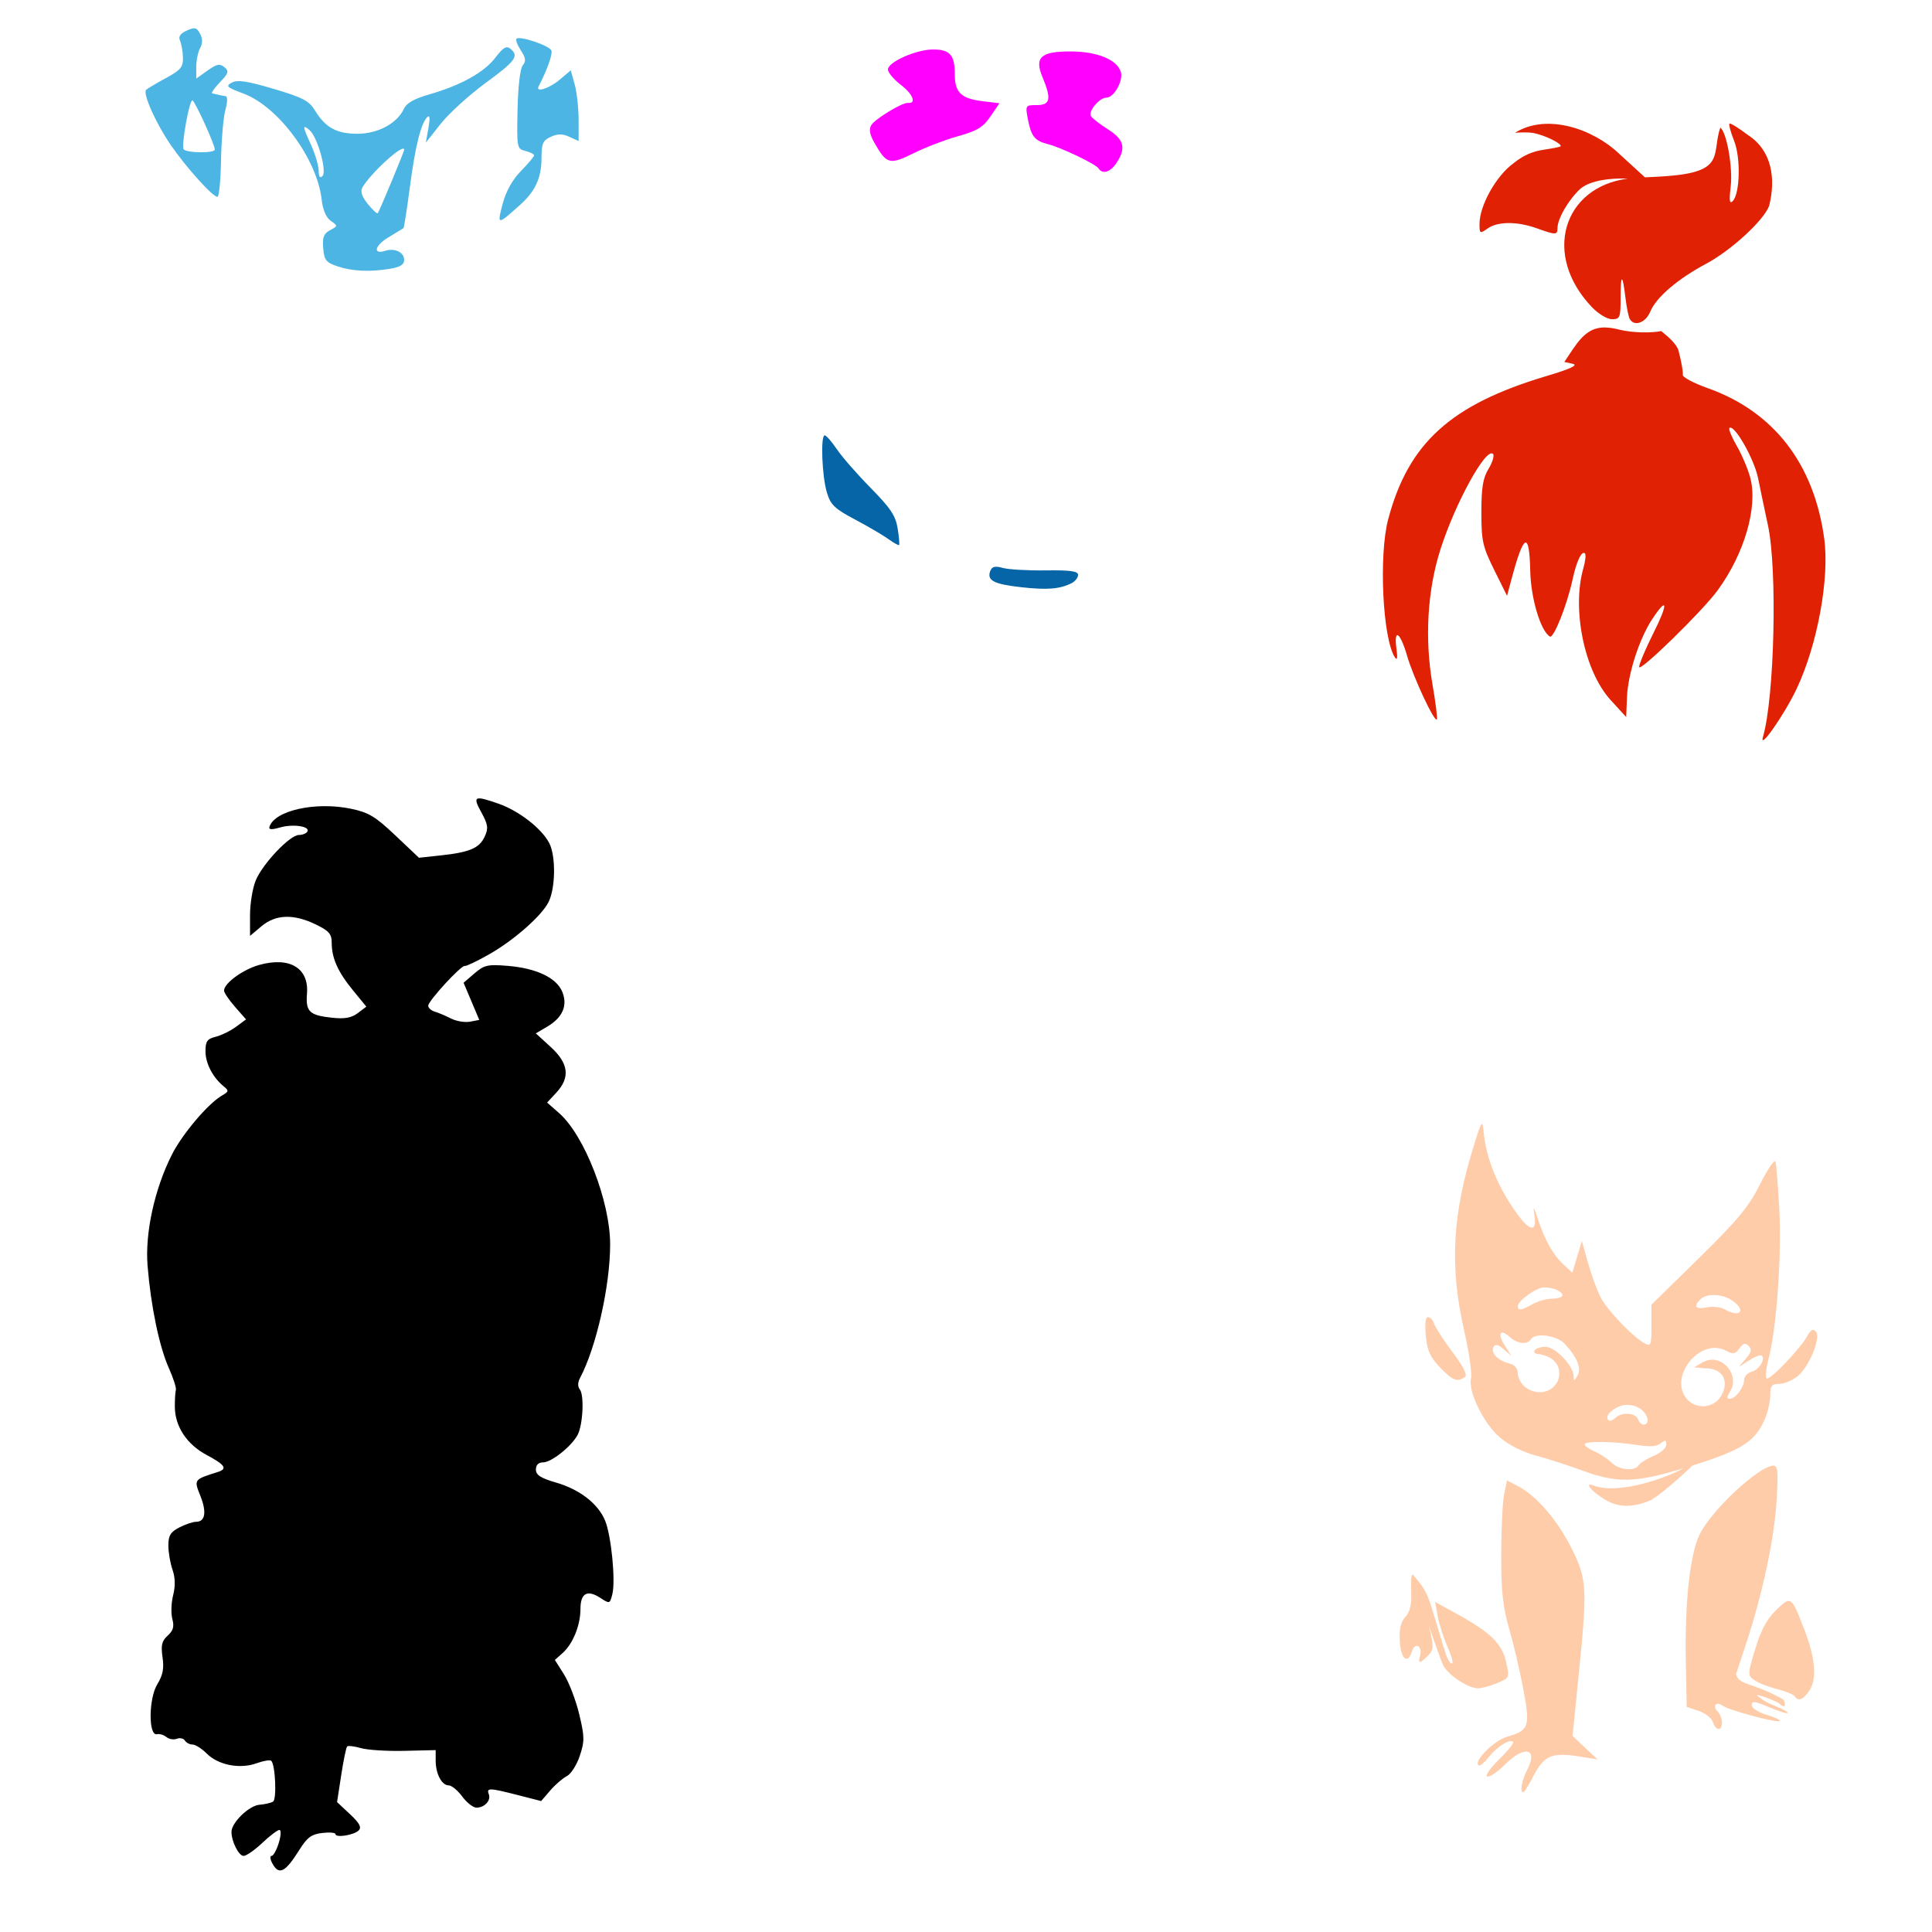
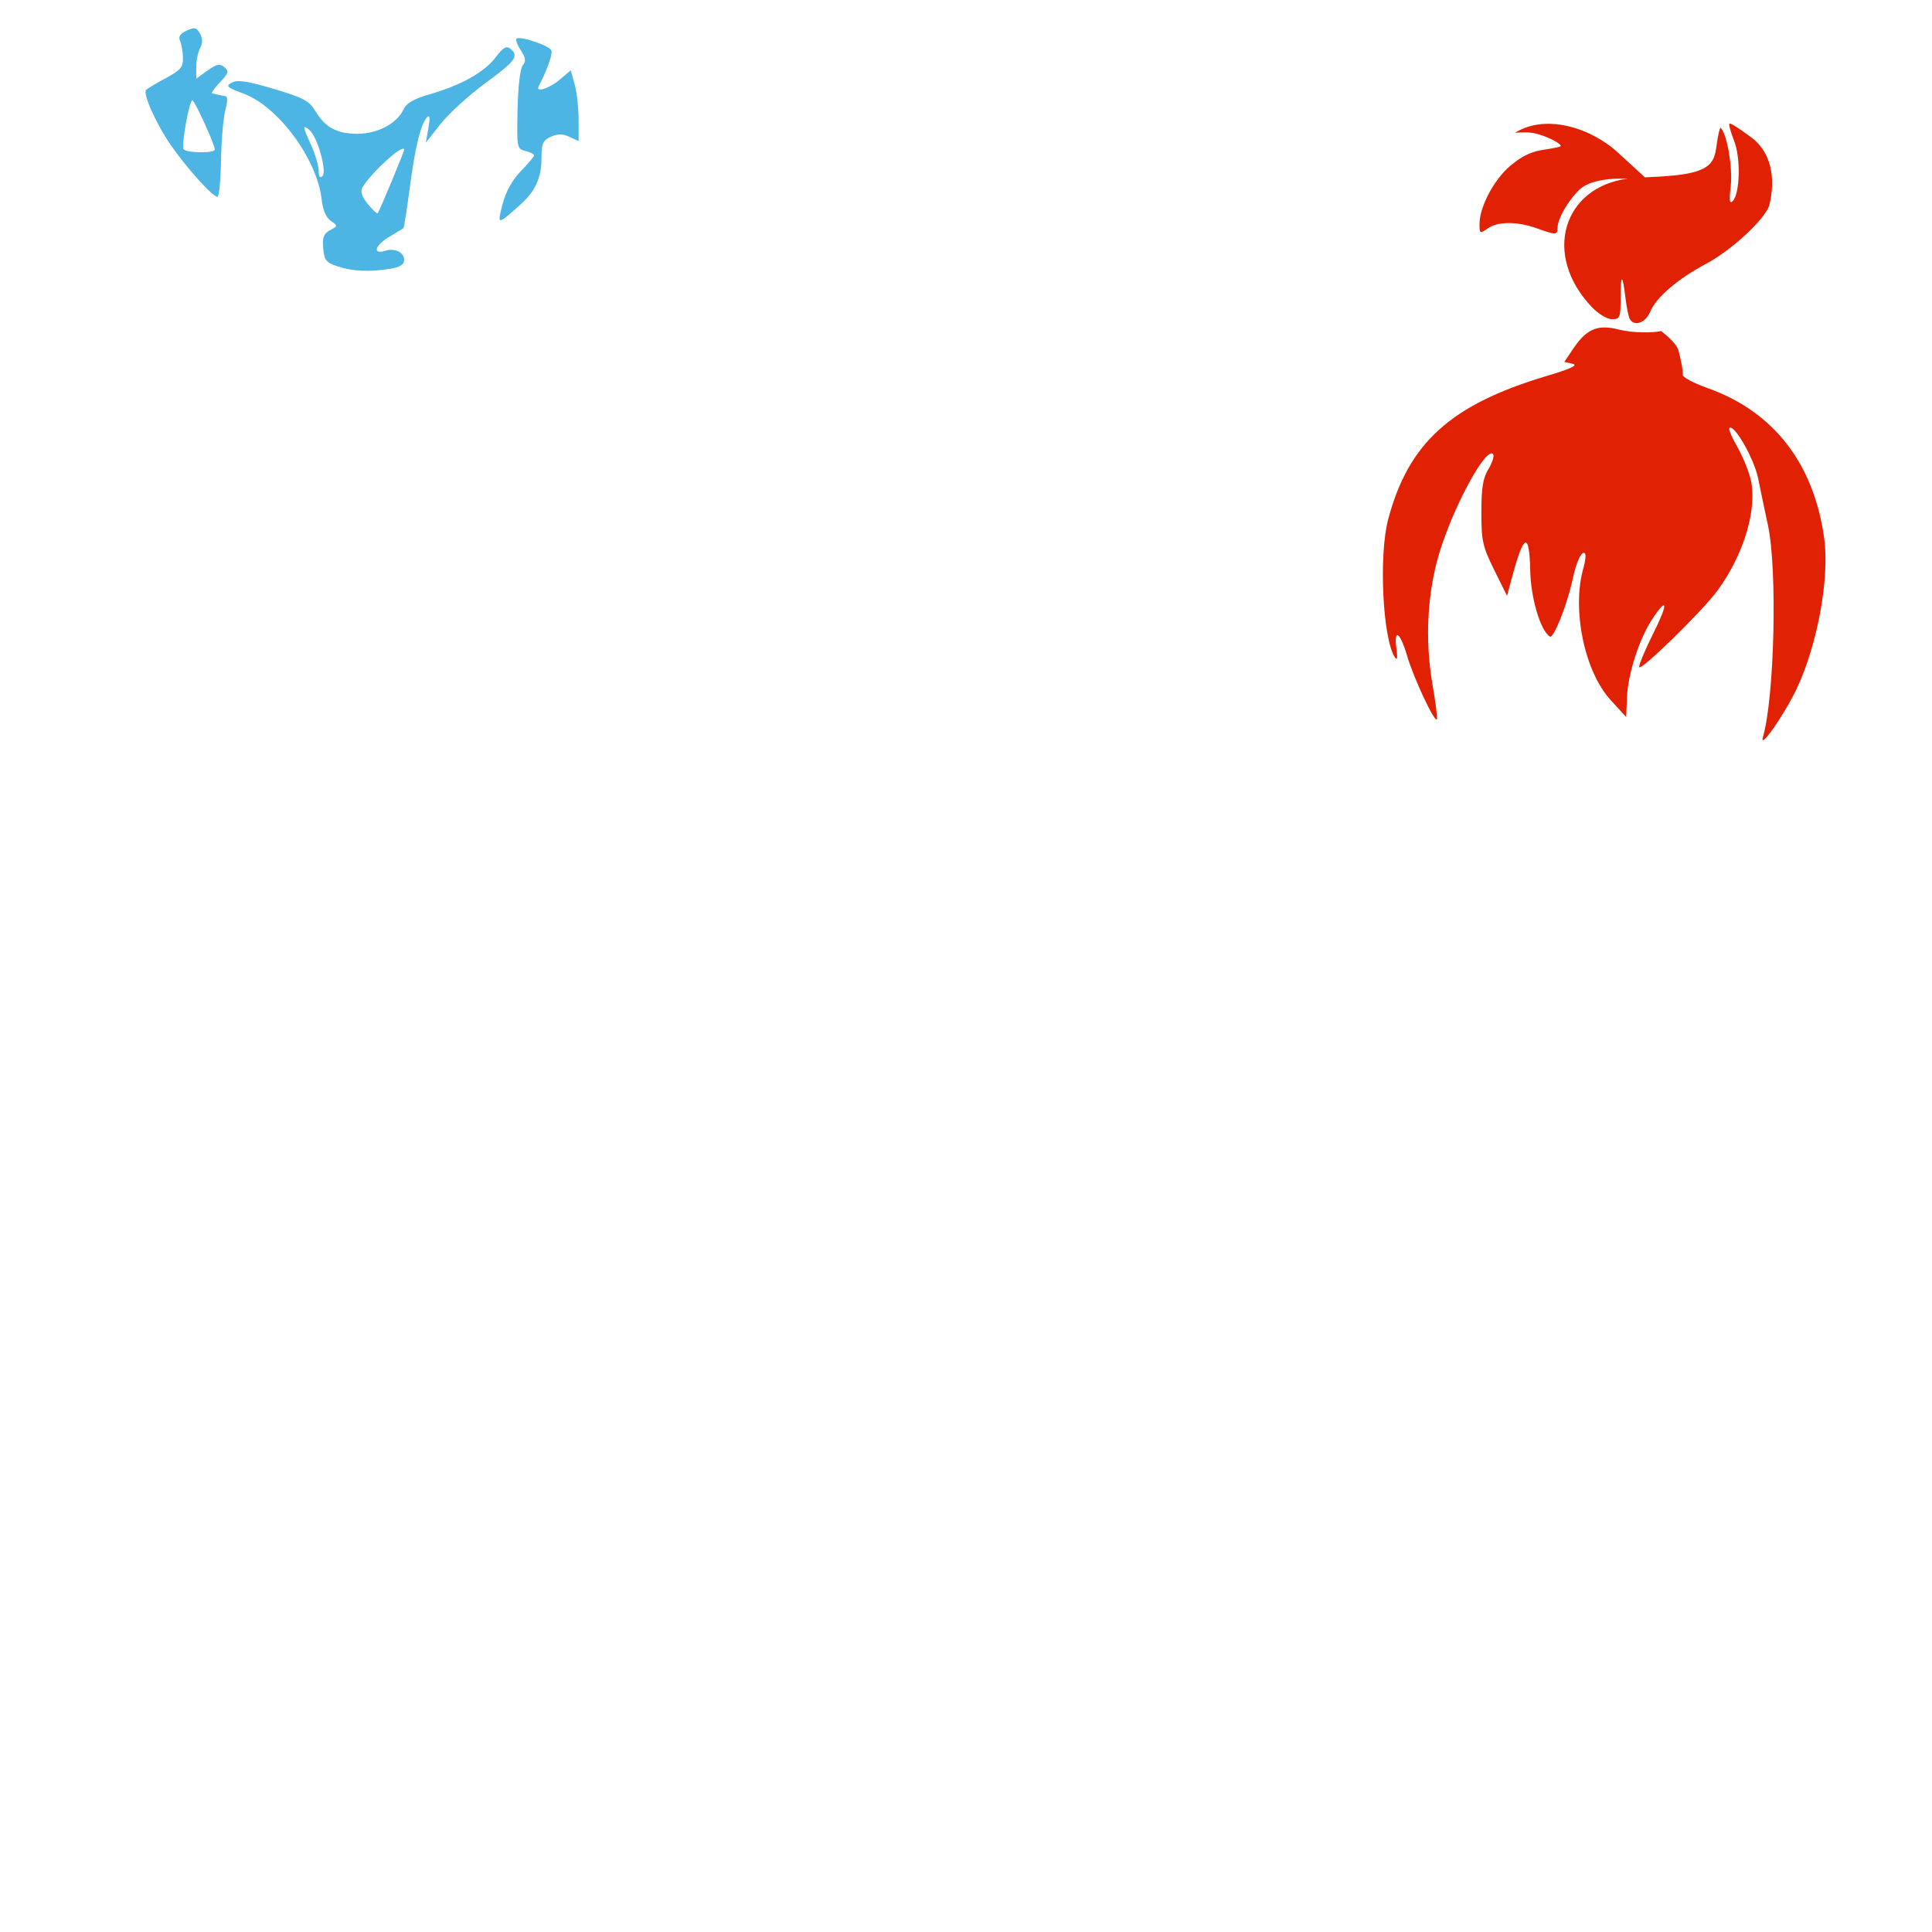
<svg xmlns="http://www.w3.org/2000/svg" xmlns:ns1="http://www.inkscape.org/namespaces/inkscape" xmlns:ns2="http://sodipodi.sourceforge.net/DTD/sodipodi-0.dtd" id="svg7133" version="1.1" ns1:version="0.47 r22583" width="1080" height="1080" ns2:docname="PebblesBaby.jpg">
  <defs id="defs7137">
    <ns1:perspective ns2:type="inkscape:persp3d" ns1:vp_x="0 : 0.5 : 1" ns1:vp_y="0 : 1000 : 0" ns1:vp_z="1 : 0.5 : 1" ns1:persp3d-origin="0.5 : 0.33333333 : 1" id="perspective7141" />
  </defs>
  <ns2:namedview pagecolor="#ffffff" bordercolor="#666666" borderopacity="1" objecttolerance="10" gridtolerance="10" guidetolerance="10" ns1:pageopacity="0" ns1:pageshadow="2" ns1:window-width="1280" ns1:window-height="747" id="namedview7135" showgrid="false" ns1:zoom="0.40833333" ns1:cx="356.41355" ns1:cy="495.06458" ns1:window-x="-4" ns1:window-y="-4" ns1:window-maximized="1" ns1:current-layer="svg7133" />
-   <path style="fill:#000000" d="m 152.225,1041.62 c -1.222,-2.283 -1.411,-4.151 -0.421,-4.151 0.99,0 2.803,-3.269 4.029,-7.264 1.249,-4.068 1.404,-7.264 0.353,-7.264 -1.032,0 -5.342,3.269 -9.577,7.264 -4.235,3.995 -8.93,7.264 -10.433,7.264 -2.715,0 -6.78,-8.074 -6.78,-13.466 0,-5.114 9.791,-14.635 15.539,-15.111 3.072,-0.254 6.542,-1.054 7.713,-1.777 2.127,-1.315 1.28,-20.517 -1.006,-22.803 -0.65,-0.65 -4.369,-0.031 -8.263,1.378 -9.306,3.365 -21.359,1.011 -27.799,-5.43 -2.778,-2.778 -6.354,-5.051 -7.947,-5.051 -1.593,0 -3.513,-0.998 -4.266,-2.217 -0.754,-1.219 -2.795,-1.67 -4.536,-1.002 -1.741,0.668 -4.35,0.232 -5.798,-0.969 -1.447,-1.201 -3.85,-1.918 -5.339,-1.592 -4.798,1.048 -4.606,-20.04 0.254,-27.957 3.103,-5.055 3.828,-8.811 2.91,-15.081 -0.979,-6.683 -0.404,-9.09 2.879,-12.061 3.097,-2.803 3.734,-5.079 2.601,-9.291 -0.825,-3.068 -0.625,-9.044 0.445,-13.279 1.305,-5.164 1.186,-9.881 -0.361,-14.318 -1.269,-3.64 -2.307,-9.723 -2.307,-13.518 0,-5.543 1.205,-7.524 6.123,-10.067 3.368,-1.741 7.599,-3.166 9.404,-3.166 5.11,0 5.985,-5.456 2.336,-14.576 -3.628,-9.066 -3.653,-9.031 9.635,-13.207 5.739,-1.804 4.335,-4.003 -6.111,-9.573 -11.094,-5.915 -17.715,-15.968 -17.769,-26.979 -0.019,-3.995 0.245,-8.197 0.588,-9.339 0.343,-1.141 -1.452,-6.717 -3.989,-12.391 -5.308,-11.87 -10.017,-34.578 -11.839,-57.09 -1.482,-18.305 3.906,-42.914 13.593,-62.08 5.889,-11.653 20.327,-28.658 28.122,-33.122 3.688,-2.112 3.793,-2.666 0.942,-4.973 -6.12,-4.951 -10.281,-12.893 -10.281,-19.62 0,-5.649 0.939,-6.996 5.707,-8.181 3.139,-0.78 8.24,-3.283 11.337,-5.561 l 5.63,-4.142 -6.149,-7.003 c -3.382,-3.852 -6.149,-7.949 -6.149,-9.105 0,-4.097 10.539,-11.787 19.648,-14.337 17.028,-4.767 27.849,1.712 26.719,15.999 -0.8,10.118 1.317,12.156 14.041,13.515 7.066,0.754 10.814,0.079 14.352,-2.591 l 4.789,-3.612 -7.487,-9.137 c -8.459,-10.323 -11.879,-17.979 -11.879,-26.594 0,-4.909 -1.512,-6.638 -8.956,-10.241 -12.352,-5.979 -22.385,-5.636 -30.315,1.037 l -6.385,5.373 0,-11.665 c 0,-6.416 1.445,-15.138 3.211,-19.381 3.887,-9.34 19.096,-25.356 24.077,-25.356 1.978,0 4.112,-0.834 4.742,-1.854 1.827,-2.956 -7.888,-4.459 -15.223,-2.355 -4.825,1.384 -6.486,1.261 -5.919,-0.439 3.033,-9.099 25.809,-14.108 45.53,-10.014 9.851,2.045 13.617,4.307 24.811,14.903 l 13.197,12.492 12.127,-1.303 c 16.263,-1.748 21.692,-4.079 24.657,-10.585 2.116,-4.644 1.826,-6.677 -1.928,-13.531 -4.966,-9.067 -4.004,-9.548 9.612,-4.807 11.399,3.969 24.152,13.877 28.376,22.045 3.73,7.213 3.524,25.026 -0.38,32.913 -3.819,7.715 -19.471,21.471 -33.382,29.34 -6.656,3.765 -12.705,6.65 -13.442,6.411 -1.905,-0.617 -20.451,19.54 -20.451,22.226 0,1.226 1.634,2.715 3.632,3.308 1.997,0.593 6.088,2.324 9.089,3.846 3.001,1.522 7.787,2.321 10.636,1.777 l 5.179,-0.99 -4.387,-10.384 -4.387,-10.383 6.092,-5.241 c 5.453,-4.691 7.41,-5.131 18.655,-4.202 15.946,1.318 27.157,6.637 30.378,14.414 3.19,7.701 0.313,14.431 -8.36,19.554 l -6.377,3.767 8.319,7.604 c 10.03,9.168 11.002,17.033 3.152,25.503 l -5.166,5.574 6.75,5.926 c 14.157,12.43 28.486,49.332 28.486,73.36 0,23.182 -7.79,57.662 -16.899,74.802 -1.256,2.362 -1.284,4.712 -0.076,6.226 2.593,3.249 1.765,19.989 -1.264,25.555 -3.514,6.456 -14.639,15.27 -19.275,15.27 -2.559,0 -3.991,1.437 -3.991,4.003 0,3.061 2.655,4.775 11.276,7.281 13.205,3.839 23.436,11.754 27.373,21.174 3.465,8.293 5.981,33.642 4.088,41.185 -1.37,5.46 -1.518,5.507 -6.672,2.13 -7.341,-4.81 -11.161,-2.687 -11.161,6.202 0,9.081 -4.213,19.469 -9.977,24.603 l -4.324,3.851 5.104,8.086 c 2.807,4.447 6.63,14.442 8.494,22.211 3.03,12.626 3.065,15.103 0.326,23.343 -1.685,5.07 -4.948,10.167 -7.25,11.326 -2.303,1.159 -6.472,4.765 -9.266,8.012 l -5.079,5.904 -13.048,-3.343 c -15.907,-4.075 -17.608,-4.126 -16.21,-0.483 1.34,3.492 -2.357,7.517 -6.904,7.517 -1.84,0 -5.417,-2.802 -7.948,-6.226 -2.532,-3.424 -5.943,-6.226 -7.581,-6.226 -3.871,0 -7.275,-6.492 -7.273,-13.872 l 0.002,-5.843 -17.516,0.41 c -9.634,0.226 -20.546,-0.459 -24.249,-1.521 -3.703,-1.062 -7.182,-1.483 -7.729,-0.935 -0.548,0.548 -2.038,7.77 -3.312,16.048 l -2.316,15.052 7.217,6.749 c 5.356,5.009 6.613,7.353 4.876,9.089 -2.661,2.661 -13.008,4.28 -13.008,2.035 0,-0.812 -3.326,-1.087 -7.39,-0.613 -5.99,0.699 -8.408,2.488 -12.762,9.441 -7.921,12.648 -11.452,14.409 -15.128,7.541 z" id="path7224" />
  <path id="path7251" style="fill:#4cb5e4;fill-opacity:1" d="m 102.631,83.389 c -1.343,-2.172 3.169,-27.288 4.902,-27.288 1.279,0 12.548,24.696 12.548,27.498 -3.6e-4,2.159 -16.105,1.966 -17.449,-0.21 z m 20.93,6.089 c 0.203,-11.297 1.295,-23.896 2.427,-27.996 1.227,-4.444 1.288,-7.561 0.151,-7.716 -1.049,-0.143 -2.842,-0.493 -3.983,-0.778 -1.141,-0.285 -2.717,-0.635 -3.501,-0.778 -0.784,-0.143 1.12,-2.917 4.231,-6.164 4.933,-5.148 5.258,-6.237 2.537,-8.495 -2.549,-2.115 -4.274,-1.768 -9.42,1.896 l -6.299,4.485 0,-6.504 c 0,-3.577 0.967,-8.31 2.148,-10.518 1.487,-2.778 1.475,-5.273 -0.04,-8.102 -1.879,-3.51 -2.927,-3.751 -7.417,-1.706 -3.658,1.667 -4.789,3.363 -3.766,5.645 0.805,1.794 1.541,6.047 1.637,9.451 0.149,5.308 -1.214,6.942 -9.585,11.489 -5.367,2.915 -10.309,5.85 -10.982,6.523 -2.018,2.018 5.375,18.611 13.719,30.796 8.48,12.383 23.498,29.067 26.135,29.034 0.902,0 1.805,-9.263 2.008,-20.561 z m 167.399,24.835 c 8.334,-7.485 11.748,-15.037 11.748,-25.987 0,-8.105 0.756,-9.831 5.188,-11.85 3.881,-1.769 6.495,-1.769 10.377,0 l 5.188,2.364 -0.012,-11.888 c -0.006,-6.539 -0.994,-15.428 -2.196,-19.754 l -2.184,-7.866 -6.265,5.272 c -5.776,4.86 -13.58,7.334 -11.717,3.715 4.836,-9.395 7.926,-18.07 7.153,-20.083 -1.049,-2.734 -17.727,-8.365 -19.506,-6.585 -0.614,0.614 0.473,3.543 2.416,6.509 2.762,4.216 2.998,6.036 1.082,8.346 -1.468,1.768 -2.637,11.726 -2.914,24.81 -0.452,21.351 -0.351,21.885 4.388,23.074 2.668,0.669 4.851,1.777 4.851,2.461 0,0.684 -3.314,4.638 -7.365,8.787 -4.815,4.931 -8.354,11.292 -10.222,18.372 -3.172,12.025 -3.063,12.028 9.99,0.305 z M 178.144,95.428 c -0.025,-2.796 -1.893,-9.155 -4.151,-14.131 -4.923,-10.85 -5.053,-11.963 -0.999,-8.599 4.421,3.669 9.916,23.093 7.279,25.731 -1.395,1.395 -2.099,0.403 -2.13,-3 z m 27.418,18.547 c -3.197,-3.942 -4.218,-6.943 -3.065,-9.004 4.549,-8.128 23.424,-25.272 23.424,-21.276 0,1.181 -14.015,34.844 -14.787,35.516 -0.428,0.373 -2.936,-1.983 -5.573,-5.236 z m 12.577,36.258 c 5.562,-0.919 7.782,-2.33 7.782,-4.943 0,-4.254 -5.2,-6.782 -10.494,-5.102 -7.166,2.274 -6.026,-2.861 1.661,-7.484 4.287,-2.579 8.083,-4.892 8.434,-5.14 0.351,-0.248 1.957,-10.491 3.567,-22.76 3.026,-23.05 6.187,-35.768 9.786,-39.365 1.385,-1.384 1.591,0.65 0.618,6.107 l -1.458,8.183 8.301,-10.502 c 4.566,-5.776 15.784,-15.996 24.929,-22.71 17.071,-12.533 18.994,-15.163 14.072,-19.248 -2.242,-1.861 -4.025,-0.81 -8.43,4.964 -6.286,8.242 -19.262,15.444 -37.059,20.569 -8.374,2.412 -12.653,4.862 -14.122,8.086 -3.68,8.077 -14.53,13.889 -25.931,13.889 -11.599,0 -17.918,-3.476 -23.747,-13.061 -3.274,-5.383 -6.791,-7.218 -23.089,-12.048 -14.746,-4.37 -20.183,-5.186 -23.327,-3.504 -3.648,1.952 -2.932,2.629 6.5,6.147 19.491,7.271 41.12,36.588 43.667,59.189 0.658,5.835 2.483,10.109 5.099,11.941 4.02,2.815 4.014,2.886 -0.396,5.247 -3.557,1.904 -4.341,3.954 -3.834,10.039 0.554,6.662 1.571,7.965 7.9,10.124 8.217,2.802 18.16,3.266 29.573,1.379 z" />
-   <path style="fill:#ffccaa" d="m 828.422,628.349 c -0.06,-0.021 -0.127,0.021 -0.194,0.064 -0.698,0.487 -1.895,4.153 -4.345,11.998 -12.042,38.553 -13.563,67.433 -5.513,102.922 2.822,12.441 4.595,24.691 3.956,27.238 -1.796,7.155 7.019,25.196 16.149,33.011 4.882,4.178 12.859,8.17 19.975,10.052 6.505,1.72 18.341,5.567 26.331,8.496 19.015,6.969 29.166,6.868 56.163,-1.297 -9.091,5.102 -35.344,14.757 -49.743,9.728 -1.152,-0.402 -1.929,-0.68 -2.4,-0.649 -2.039,0.135 1.795,4.348 8.172,8.236 7.931,4.836 15.838,4.56 25.228,0.713 4.135,-1.694 17.828,-13.563 23.801,-19.586 28.048,-8.816 35.289,-13.526 40.728,-26.395 1.552,-3.673 2.854,-9.51 2.854,-12.971 0,-5.233 0.847,-6.291 4.929,-6.291 2.7,0 7.264,-1.856 10.182,-4.151 6.604,-5.195 13.494,-22.045 10.312,-25.228 -1.552,-1.552 -2.937,-0.764 -4.734,2.594 -3.666,6.85 -20.883,24.859 -22.699,23.736 -0.843,-0.521 -0.322,-5.673 1.167,-11.414 4.426,-17.064 7.26,-57.173 5.902,-82.883 -0.698,-13.212 -1.649,-25.295 -2.14,-26.849 -0.491,-1.554 -4.358,4.049 -8.561,12.452 -6.32,12.634 -12.2,19.791 -34.178,41.377 l -26.59,26.071 0,11.868 c 0,10.793 -0.335,11.627 -3.762,9.793 -6.434,-3.443 -20.736,-18.305 -24.515,-25.487 -1.983,-3.769 -5.212,-12.478 -7.134,-19.326 l -3.502,-12.452 -2.659,8.885 -2.659,8.82 -5.059,-4.669 c -5.756,-5.375 -10.085,-13.079 -14.203,-25.293 -2.521,-7.477 -2.729,-7.701 -1.881,-1.751 1.345,9.431 -2.764,8.623 -10.377,-2.075 -10.475,-14.721 -16.742,-30.415 -18.094,-45.138 -0.235,-2.558 -0.485,-4.07 -0.908,-4.151 z m 34.697,91.314 c 5.172,0 10.247,2.207 10.247,4.41 0,1.019 -2.568,1.84 -5.707,1.881 -3.139,0.04 -8.042,1.417 -10.895,3.048 -6.129,3.504 -8.301,3.793 -8.301,1.167 0,-2.979 10.515,-10.506 14.657,-10.506 z m 95.594,4.28 c 3.33,0.139 6.917,1.19 9.663,3.113 8.125,5.691 4.297,9.86 -4.41,4.799 -2.111,-1.227 -6.547,-1.7 -9.858,-1.038 -6.363,1.273 -7.693,-0.348 -3.567,-4.475 1.737,-1.737 4.842,-2.538 8.172,-2.4 z m -160.448,12.322 c -1.392,0 -1.87,3.865 -1.232,10.506 0.8,8.321 2.485,11.974 7.977,17.64 7.101,7.327 9.401,8.276 13.749,5.513 1.754,-1.115 -0.231,-5.3 -6.745,-14.008 -5.092,-6.808 -9.74,-14.014 -10.377,-16.019 -0.636,-2.005 -2.163,-3.632 -3.372,-3.632 z m 41.312,8.69 c 0.856,-0.172 2.309,0.557 4.345,2.4 4.267,3.862 9.863,4.501 11.803,1.362 2.438,-3.945 14.622,-2.286 19.067,2.594 7.017,7.704 9.365,13.653 7.004,17.705 -1.913,3.284 -2.083,3.294 -2.14,0.129 -0.103,-5.676 -10.315,-16.278 -15.695,-16.278 -2.685,0 -5.456,0.934 -6.161,2.075 -0.705,1.141 0.633,2.075 2.983,2.075 7.793,1.471 12.643,6.558 10.247,14.462 -4.643,10.911 -20.951,7.804 -22.569,-3.437 0,-3.297 -1.569,-5.074 -5.123,-5.967 -6.191,-1.554 -10.304,-6.138 -8.366,-9.274 0.969,-1.568 2.802,-1.074 5.707,1.492 l 4.28,3.762 -3.697,-5.772 c -2.742,-4.26 -3.113,-7.04 -1.686,-7.329 z m 135.998,6.291 c 0.599,0.064 1.248,0.469 1.946,1.167 1.861,1.861 1.501,3.522 -1.556,7.069 l -4.021,4.669 5.902,-3.762 c 3.238,-2.044 6.391,-3.207 7.004,-2.594 2.12,2.12 -1.519,7.936 -5.642,9.015 -2.277,0.595 -4.179,2.611 -4.215,4.475 -0.084,4.296 -4.85,10.636 -7.977,10.636 -1.789,0 -1.8,-0.946 0,-3.826 6.128,-9.813 -5.119,-22.225 -15.046,-16.603 l -4.929,2.789 5.772,0.649 c 10.32,-0.449 14.396,7.525 8.95,15.954 -4.115,6.28 -13.488,7.018 -18.548,1.427 -11.063,-12.225 7.086,-35.039 21.661,-27.238 3.969,2.124 5.121,1.899 7.458,-1.297 1.322,-1.808 2.244,-2.636 3.243,-2.529 z m -54.477,42.155 c 0,3.996 -3.909,3.945 -5.448,-0.064 -1.424,-3.712 -9.316,-4.109 -12.776,-0.649 -1.351,1.351 -3.057,1.871 -3.761,1.167 -2.052,-2.052 1.179,-5.812 6.874,-7.977 6.203,-1.784 13.367,1.04 15.111,7.523 z m 9.404,11.998 c 0.783,-0.23 0.973,0.503 0.973,2.205 0,1.837 -3.149,4.615 -7.004,6.226 -3.856,1.611 -7.654,3.995 -8.431,5.253 -2.188,3.539 -10.985,2.715 -15.111,-1.427 -2.042,-2.05 -6.265,-4.876 -9.404,-6.226 -3.139,-1.35 -5.707,-3.137 -5.707,-4.021 0,-1.954 16.07,-1.759 29.573,0.389 6.853,1.09 10.824,0.809 12.971,-0.973 0.946,-0.785 1.67,-1.289 2.14,-1.427 z m 60.962,13.879 c -8.059,0.037 -34.799,24.936 -41.377,38.523 -5.428,11.213 -8.365,38.254 -7.718,71.339 l 0.519,25.033 6.615,2.205 c 3.655,1.208 7.275,4.014 7.977,6.226 1.607,5.065 5.123,5.299 5.123,0.324 0,-2.055 -1.114,-4.875 -2.464,-6.226 -3.129,-3.129 -0.605,-5.88 2.918,-3.178 3.306,2.535 30.538,9.801 31.843,8.496 0.528,-0.528 -2.82,-2.067 -7.393,-3.437 -4.645,-1.392 -8.301,-3.796 -8.301,-5.448 0,-2.389 1.877,-2.17 9.663,1.167 5.298,2.271 9.996,3.753 10.441,3.308 0.446,-0.446 -2.285,-2.025 -6.031,-3.567 -3.363,-1.384 -7.022,-2.701 -11.349,-6.55 2.231,-0.023 11.66,3.813 12.776,4.864 3.456,3.255 3.733,0.242 2.14,-2.335 -17.443,-9.956 -24.52,-7.563 -26.395,-14.138 l 5.383,-16.278 c 9.378,-28.406 15.985,-59.22 17.251,-80.094 1.002,-16.518 0.743,-20.246 -1.621,-20.234 z m -149.033,8.301 -1.621,7.782 c -0.875,4.283 -1.601,19.456 -1.621,33.724 -0.029,20.492 0.929,29.211 4.475,41.506 2.469,8.561 6.032,23.796 7.912,33.853 3.891,20.808 3.156,22.876 -9.079,26.395 -7.275,2.092 -18.646,13.391 -16.084,15.954 0.688,0.688 3.19,-1.245 5.577,-4.28 4.741,-6.028 11.979,-10.655 13.814,-8.82 0.637,0.637 -2.897,5.054 -7.847,9.858 -4.95,4.804 -7.869,9.094 -6.55,9.533 1.318,0.44 5.717,-2.539 9.793,-6.615 11.025,-11.025 18.769,-9.237 12.517,2.854 -3.09,5.975 -4.252,12.582 -2.205,12.582 0.548,0 2.836,-3.555 5.059,-7.912 6.683,-13.099 10.626,-14.74 28.211,-11.803 l 8.301,1.362 -7.004,-6.55 -7.004,-6.615 3.372,-33.529 c 4.978,-49.35 4.692,-54.117 -3.956,-71.404 -7.795,-15.581 -19.662,-29.372 -29.833,-34.632 l -6.226,-3.243 z m -52.726,52.531 c -0.786,0.199 -1.108,3.323 -0.843,9.469 0.316,7.343 -0.606,11.354 -3.243,14.268 -2.631,2.908 -3.515,6.782 -3.113,13.684 0.582,10.008 4.399,13.108 6.81,5.512 1.658,-5.223 5.94,-3.021 4.54,2.335 -1.271,4.862 -0.391,4.897 4.28,0.259 3.349,-3.324 3.454,-4.685 0.843,-16.084 -0.06,-0.264 -0.134,-0.453 -0.194,-0.713 3.43,10.121 7.147,20.534 7.977,22.115 2.886,5.496 14.014,12.83 19.456,12.841 2.034,0 6.841,-1.306 10.701,-2.918 6.969,-2.912 6.99,-2.984 4.994,-11.868 -2.294,-10.212 -8.597,-16.407 -27.433,-26.784 l -12.257,-6.745 1.492,8.107 c 0.819,4.444 3.32,12.125 5.513,17.121 5.162,11.763 1.864,11.318 -0.843,4.475 -10.686,-34.095 -8.729,-33.635 -18.678,-45.073 z m 209.866,14.852 c -1.62,0.183 -3.568,2.043 -6.68,5.059 -5.19,5.031 -8.487,11.17 -11.674,21.661 -4.302,14.162 -4.341,14.739 -0.648,17.445 2.099,1.539 7.841,3.83 12.711,5.059 4.87,1.229 9.304,3.02 9.923,4.021 1.954,3.162 4.827,2.028 8.366,-3.372 4.209,-6.423 3.211,-18.02 -3.048,-34.243 -4.463,-11.566 -6.25,-15.935 -8.95,-15.63 z" id="path7182" ns2:nodetypes="cssssssscsssscssssssssssscccsscccccssssccssssccssssccsssssccssssssscccsscccccscccsssssccccsssccssscccssssssssccscccsssssssssscscccscccssssssssssssscccccscccssssssscsssscccscccsssssssc" />
  <path style="fill:#e02103;fill-opacity:1" d="m 966.757,69.109 c -0.473,0.473 0.696,4.789 2.594,9.533 3.803,9.504 3.349,29.661 -0.778,33.789 -1.766,1.766 -2.033,-0.251 -1.103,-8.107 1.27,-10.726 -2.293,-30.756 -5.837,-32.946 -4.771,14.189 2.871,24.041 -26.655,26.785 -5.137,0.525 -10.288,0.714 -15.435,0.973 L 905.211,86.035 C 890.823,72.172 864.767,63.019 846.908,74.232 c 3.314,-0.289 7.741,-0.324 9.923,0.064 7.194,1.281 16.843,6.377 15.5,7.523 -0.383,0.327 -4.384,1.131 -8.95,1.816 -6.712,0.938 -11.928,3.233 -17.51,7.782 -9.494,6.878 -18.772,23.46 -18.808,33.659 -0.019,5.605 0.166,5.703 4.605,2.594 5.691,-3.986 16.595,-3.952 27.563,0 10.49,3.779 11.414,3.734 11.414,-0.195 0,-5.26 6.359,-16.135 12.906,-22.05 5.709,-4.649 16.618,-5.966 26.395,-5.577 -36.206,4.733 -47.959,42.671 -20.04,71.858 3.626,3.791 8.533,6.745 11.22,6.745 4.429,0 4.799,-0.91 4.799,-11.803 0,-13.879 1.085,-13.92 2.724,-0.129 0.646,5.435 1.767,10.805 2.464,11.933 2.638,4.269 8.842,1.929 11.414,-4.28 3.313,-7.998 15.384,-18.293 31.195,-26.72 13.91,-7.414 32.095,-24.09 35.215,-32.297 3.879,-15.175 1.576,-30.969 -11.674,-39.561 -5.282,-4.032 -10.034,-6.958 -10.506,-6.485 z M 897.234,183.056 c -7.236,-0.07 -12.166,3.49 -17.9,11.998 l -4.864,7.264 4.669,1.038 c 3.273,0.772 -1.091,2.805 -14.916,6.939 -53.214,15.915 -76.878,37.333 -88.201,79.9 -5.327,20.029 -3.159,66.381 3.632,77.111 1.365,2.156 1.695,0.721 0.973,-4.669 -1.581,-11.798 2.085,-9.33 5.967,4.021 3.503,12.051 15.151,36.991 16.603,35.54 0.44,-0.44 -0.619,-9.158 -2.4,-19.391 -4.467,-25.672 -2.913,-52.775 4.41,-75.684 8.318,-26.022 25.508,-57.245 29.379,-53.375 0.874,0.874 -0.242,4.627 -2.464,8.301 -3.166,5.233 -4.021,10.479 -4.021,24.32 0,15.966 0.661,19.07 7.134,32.167 l 7.199,14.527 2.789,-10.377 c 6.615,-24.614 9.708,-25.725 10.182,-3.632 0.329,15.35 5.75,33.552 10.96,36.772 2.107,1.302 9.627,-17.572 12.711,-31.908 2.193,-10.194 5.121,-16.345 6.939,-14.527 0.613,0.613 0.214,4.325 -0.908,8.236 -6.561,22.878 0.555,57.512 15.111,73.544 l 8.82,9.663 0.454,-11.155 c 0.556,-13.124 6.905,-32.716 14.138,-43.646 8.648,-13.068 8.972,-8.714 0.584,7.977 -4.363,8.68 -7.912,17.134 -7.912,18.808 0,3.345 35.449,-31.261 43.906,-42.868 14.982,-20.562 22.504,-46.542 18.224,-62.778 -1.282,-4.865 -4.662,-12.894 -7.523,-17.835 -2.861,-4.941 -4.738,-9.465 -4.151,-10.052 2.552,-2.552 13.809,17.123 16.019,28.017 1.314,6.479 3.784,18.341 5.513,26.331 5.335,24.655 3.664,96.317 -2.789,118.293 -2.388,8.131 12.069,-12.563 18.872,-26.979 11.599,-24.578 18.408,-61.71 15.37,-83.921 -5.723,-41.85 -28.303,-71.003 -65.113,-84.05 -7.957,-2.82 -14.249,-6.204 -13.944,-7.458 0.305,-1.254 -0.776,-7.336 -2.4,-13.554 -0.916,-3.507 -5.709,-7.726 -9.663,-10.895 -4.904,1.083 -16.047,1.076 -23.282,-0.778 -3.046,-0.781 -5.695,-1.209 -8.107,-1.232 z" id="path7442" />
-   <path id="path7161" style="fill:#ff00ff" d="m 624.187,90.989 c 5.393,-8.23 4.173,-12.992 -4.775,-18.641 -4.47,-2.822 -8.764,-6.161 -9.542,-7.42 -1.677,-2.713 4.667,-10.33 8.604,-10.33 4.256,0 9.597,-9.583 8.052,-14.448 -2.144,-6.756 -13.026,-11.271 -27.444,-11.388 -17.242,-0.141 -20.998,3.171 -16.314,14.382 5.086,12.173 4.384,15.605 -3.193,15.605 -6.336,0 -6.43,0.145 -5.003,7.782 1.788,9.57 3.828,12.168 10.959,13.958 7.5,1.882 27.105,11.254 28.599,13.671 2.147,3.473 6.629,2.06 10.057,-3.171 z M 535.678,76.088 c 10.572,-2.939 13.874,-4.957 17.985,-10.989 l 5.035,-7.389 -9.143,-1.107 c -12.424,-1.504 -15.84,-4.812 -15.84,-15.334 0,-10.609 -2.773,-13.664 -12.348,-13.605 -9.316,0.058 -25.008,7.061 -25.008,11.161 0,1.71 3.301,5.627 7.336,8.704 6.631,5.058 8.754,10.484 3.905,9.985 -3.114,-0.321 -18.255,8.819 -20.497,12.372 -1.495,2.371 -0.995,5.188 1.791,10.084 6.748,11.861 8.463,12.306 21.837,5.67 6.598,-3.274 17.824,-7.572 24.946,-9.553 z" />
-   <path id="path7314" style="fill:#0665a7;fill-opacity:1" d="m 501.791,295.369 c -1.13,-7.065 -3.982,-11.34 -15.115,-22.652 -7.547,-7.668 -16.057,-17.409 -18.911,-21.646 -2.854,-4.237 -5.889,-7.71 -6.745,-7.717 -2.398,-0.021 -1.537,22.861 1.201,31.931 2.1,6.956 4.297,9.064 15.809,15.167 7.354,3.898 15.755,8.825 18.67,10.949 2.915,2.123 5.566,3.594 5.891,3.269 0.325,-0.325 -0.035,-4.51 -0.801,-9.3 z m 97.238,30.623 c 1.997,-1.024 3.632,-3.102 3.632,-4.618 0,-2.1 -4.325,-2.701 -18.159,-2.521 -9.987,0.129 -20.748,-0.487 -23.912,-1.372 -4.373,-1.222 -6.057,-0.815 -7.02,1.696 -2.023,5.273 1.921,7.356 17.173,9.07 14.563,1.637 21.821,1.058 28.286,-2.255 z" />
</svg>